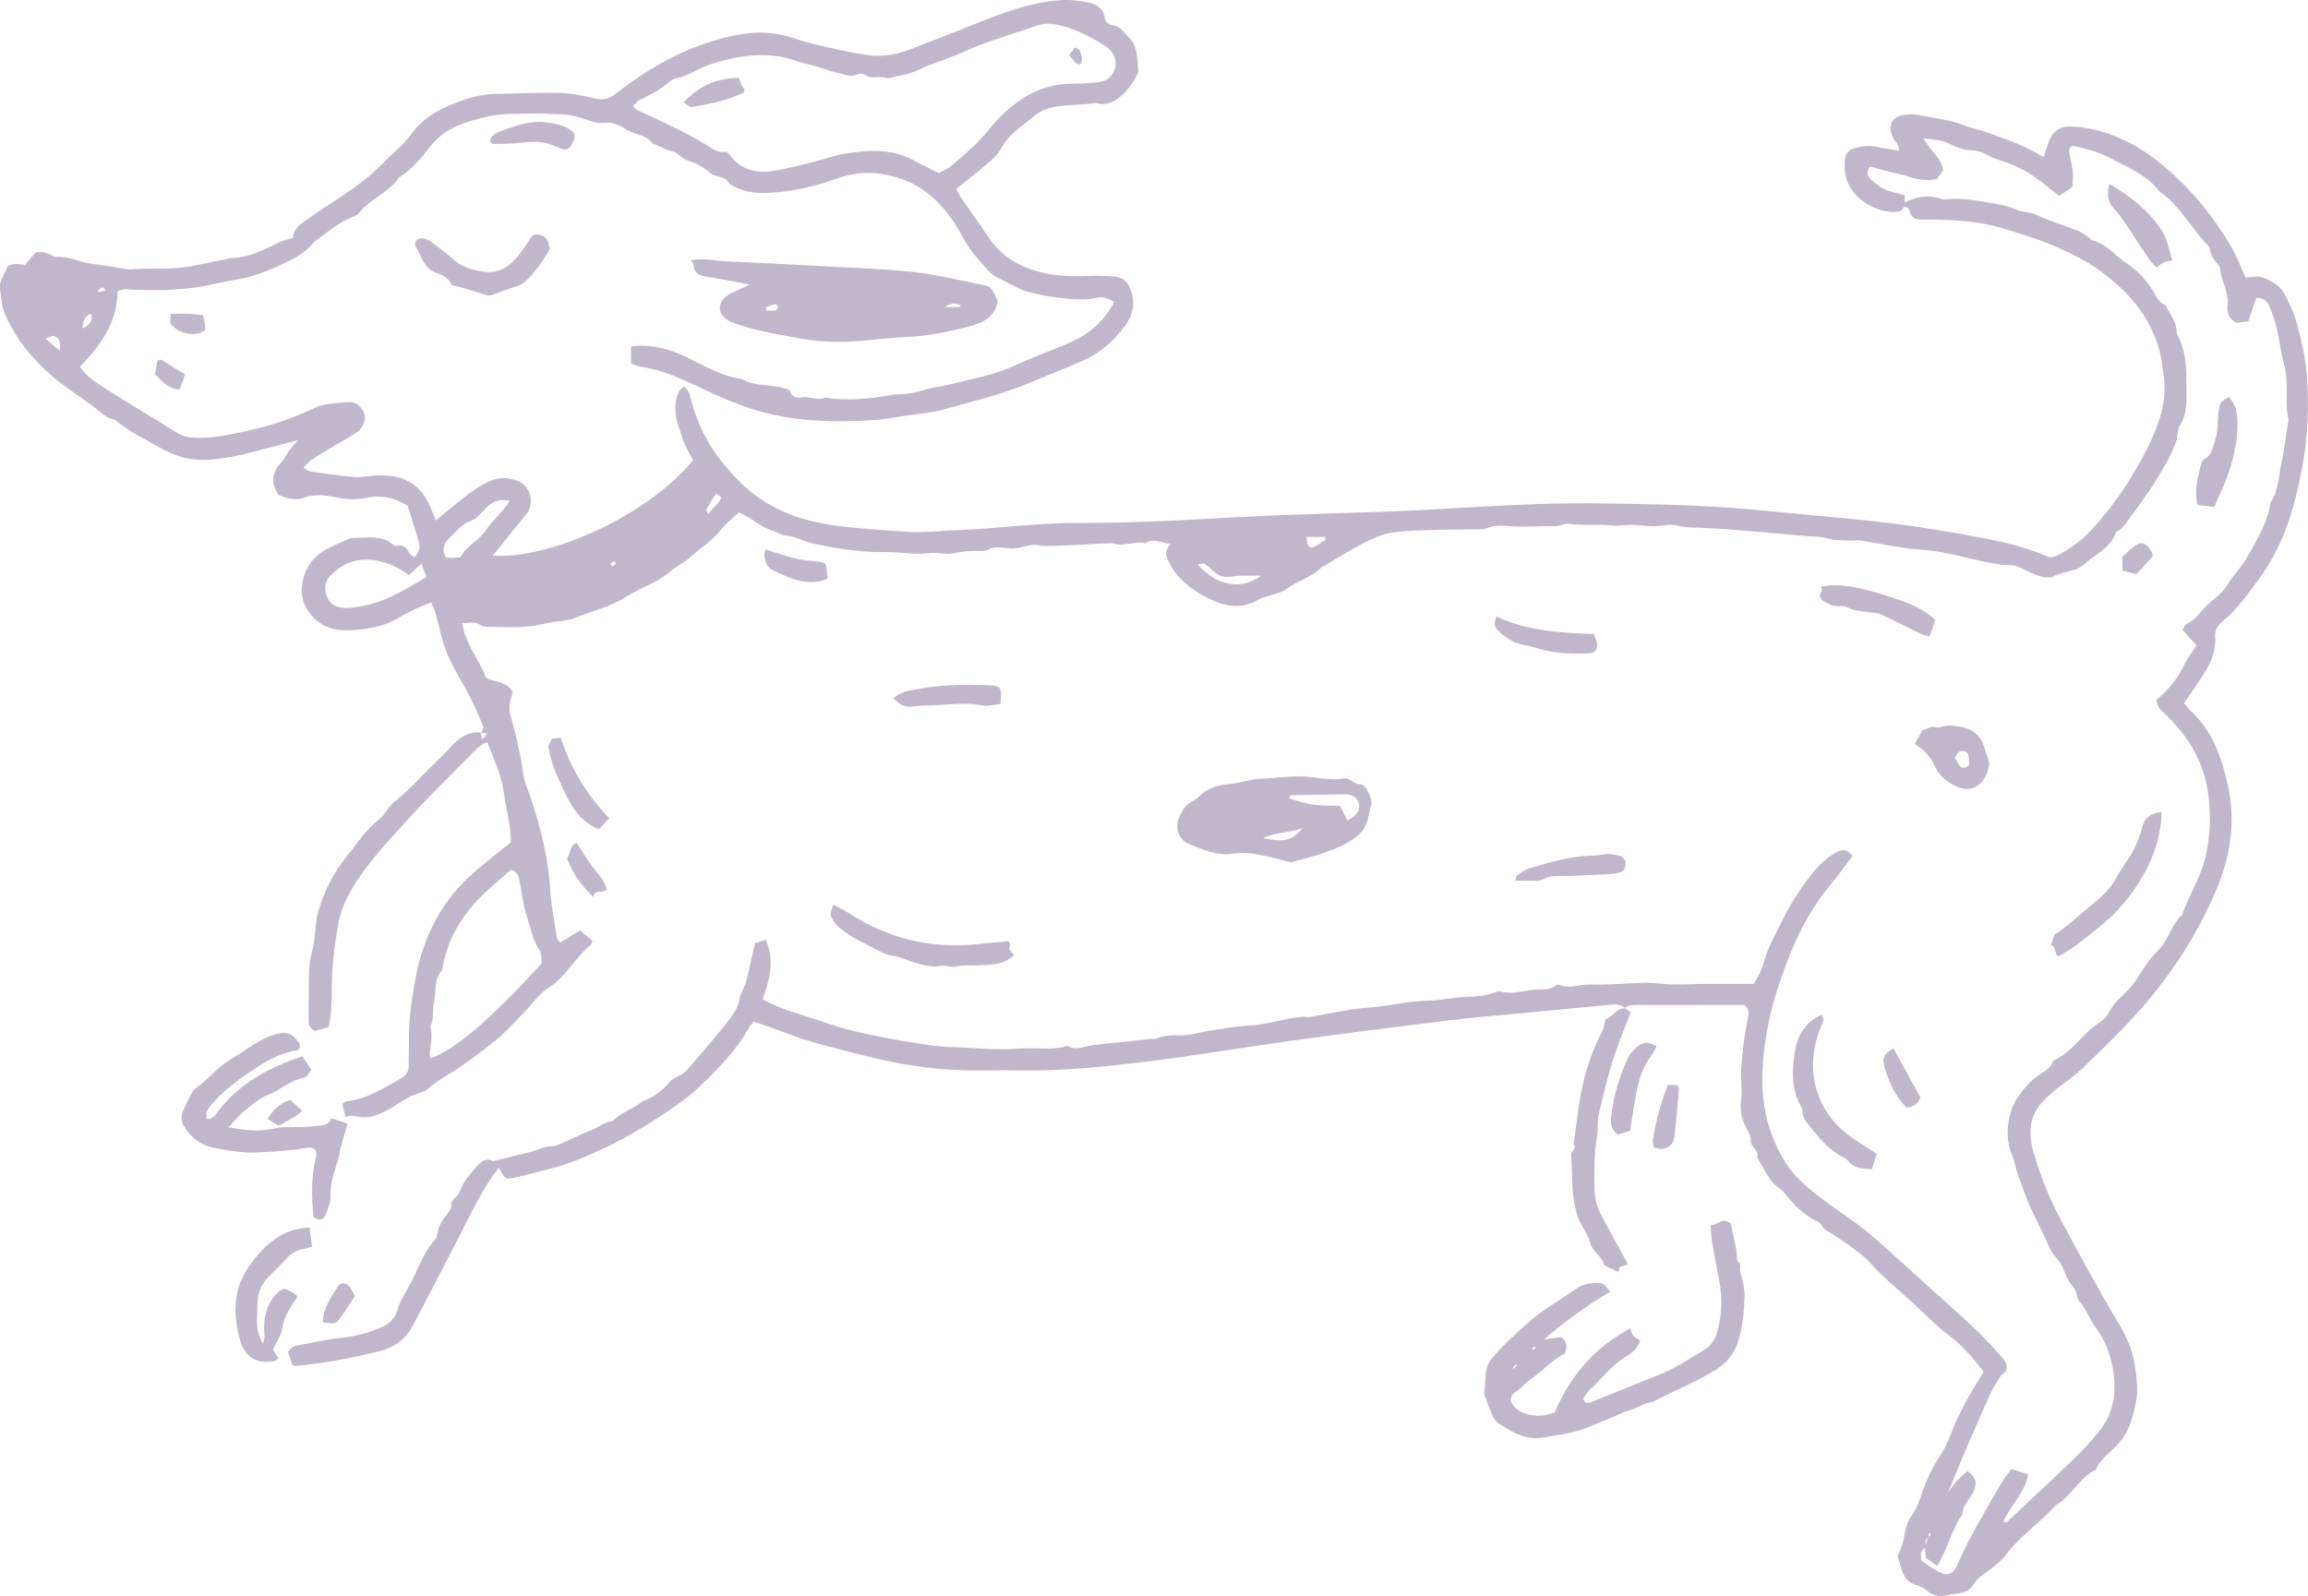
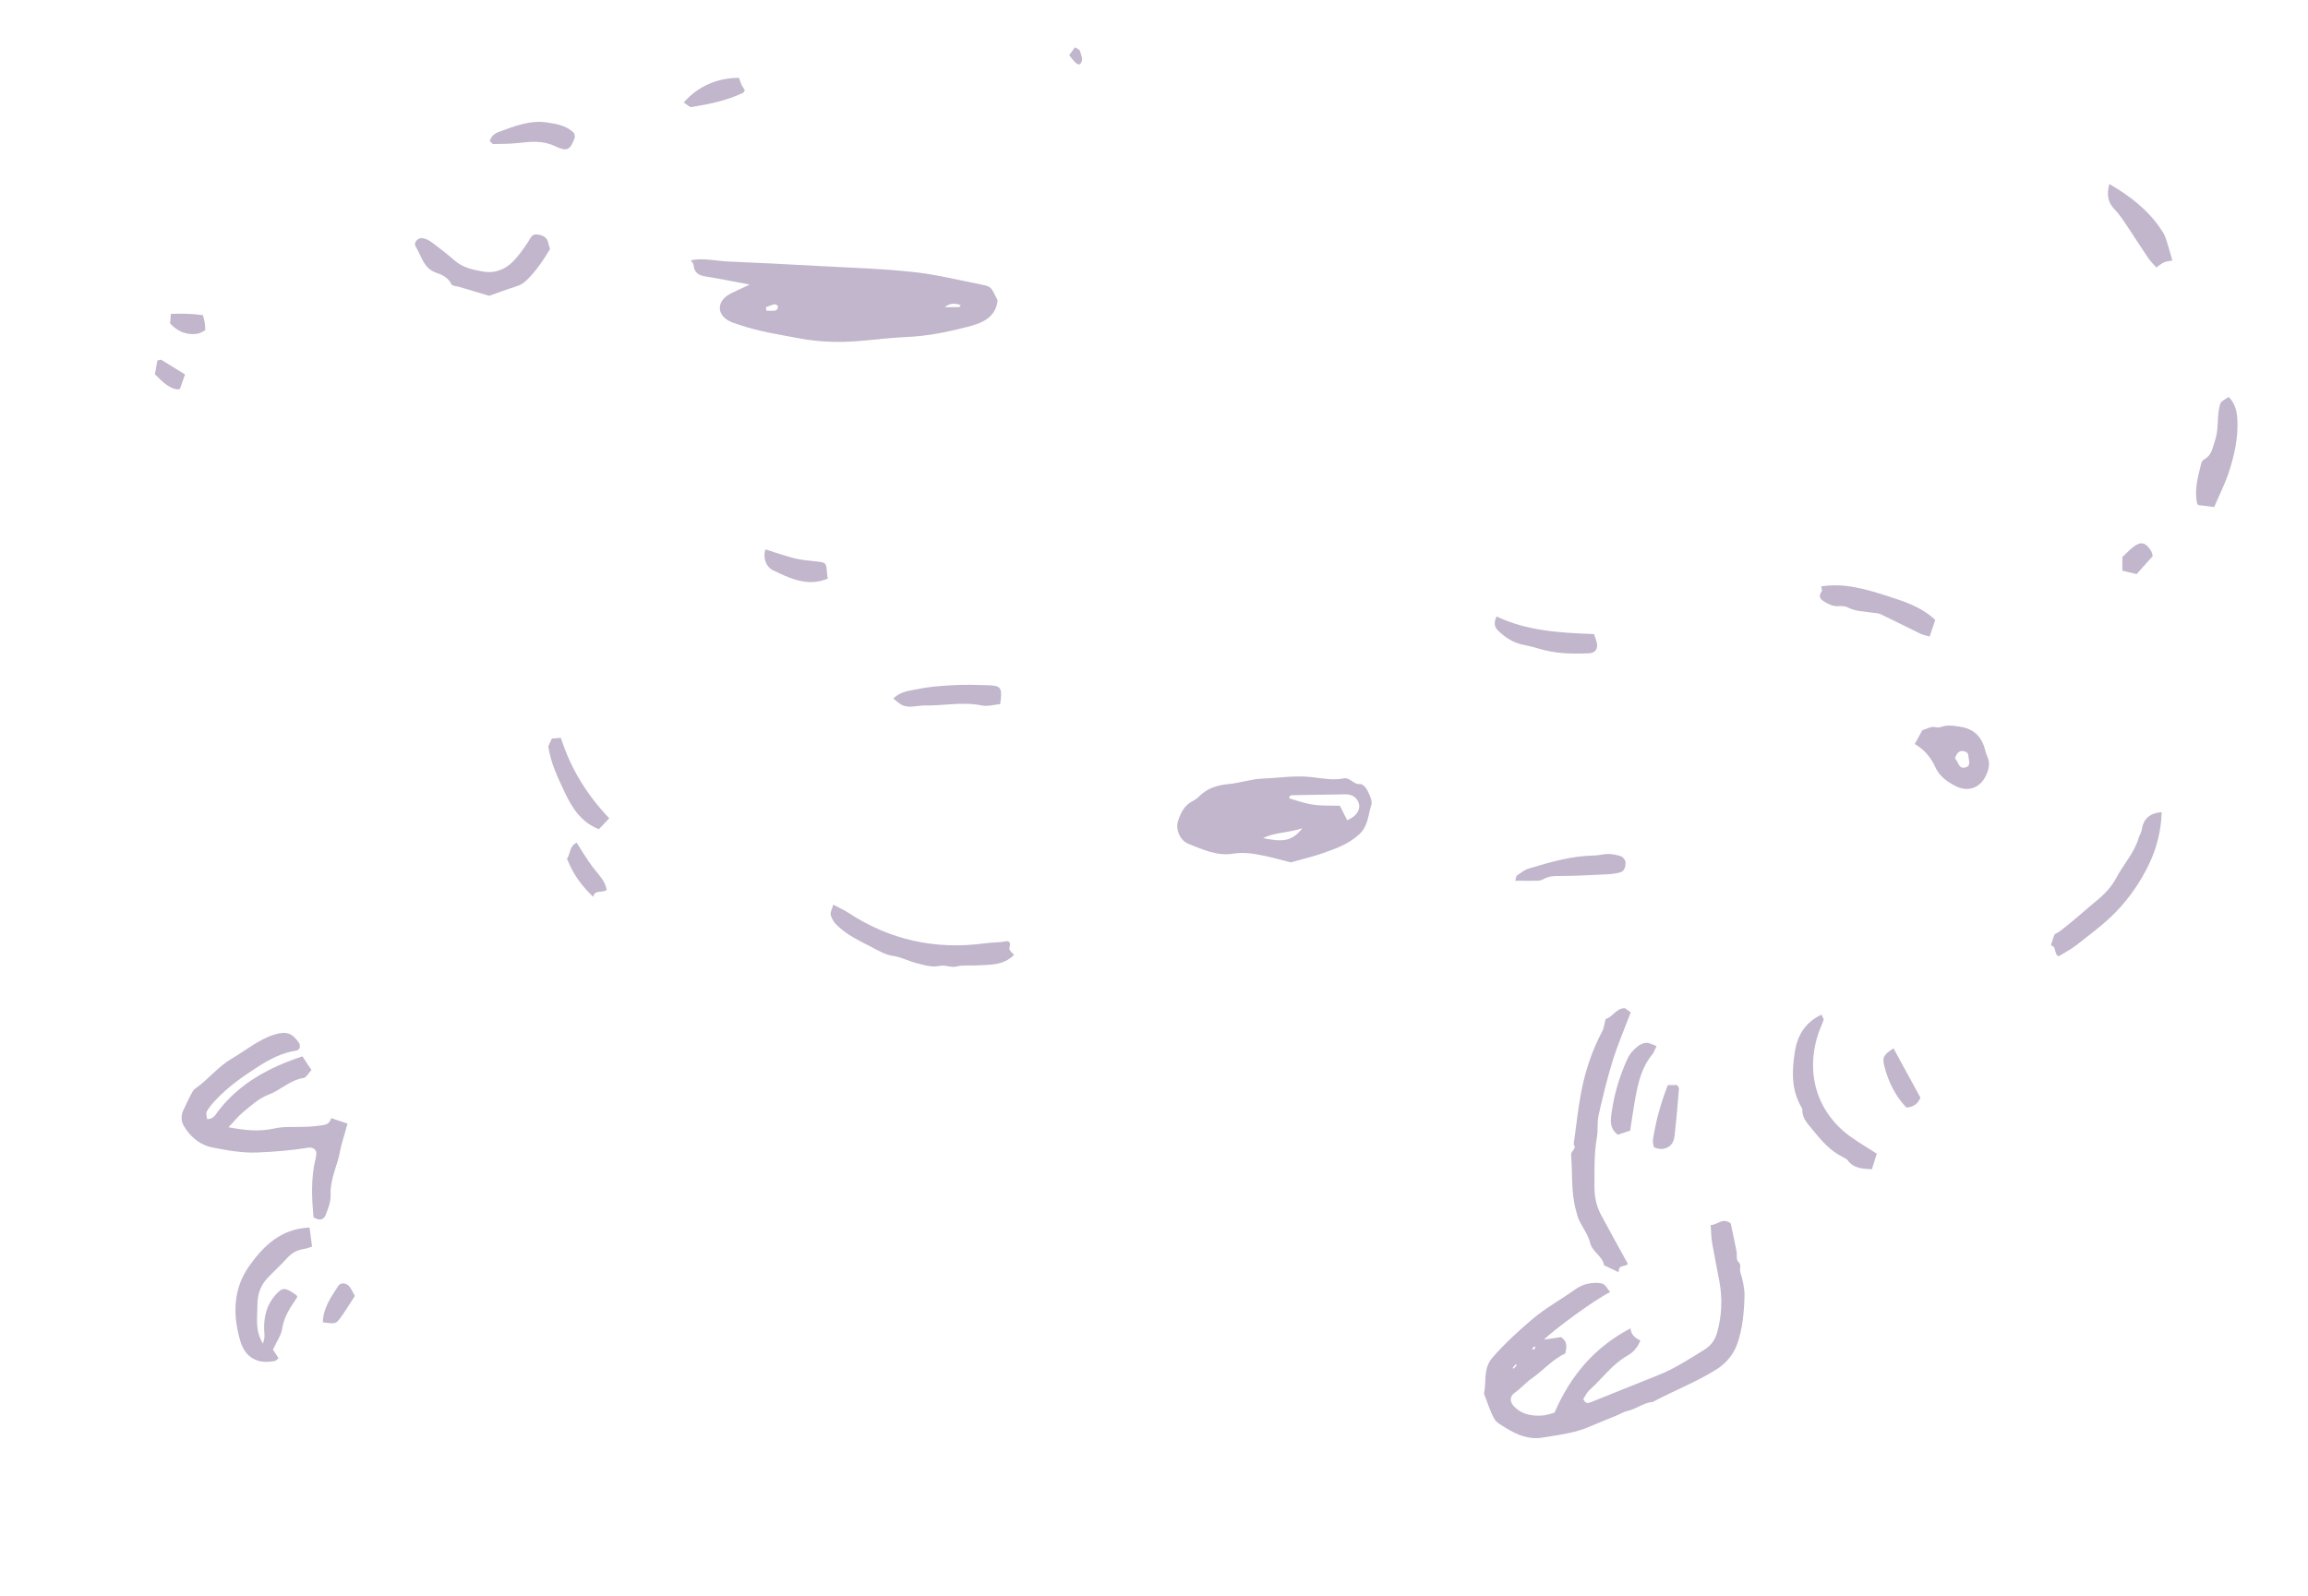
<svg xmlns="http://www.w3.org/2000/svg" width="240" height="166" viewBox="0 0 240 166" fill="none">
  <g clip-path="url(#clip0_239_1802)">
-     <path d="M49.982 76.307C50.083 76.095 50.194 75.895 50.283 75.684C50.306 75.639 50.25 75.573 50.227 75.517C49.693 74.161 49.091 72.815 48.378 71.559C47.71 70.38 47.008 69.202 46.496 67.968C45.939 66.611 45.672 65.144 45.27 63.731C45.159 63.365 44.981 63.009 44.836 62.664C43.444 63.142 42.274 63.787 41.104 64.443C39.756 65.199 38.197 65.433 36.648 65.533C35.813 65.588 35.033 65.555 34.209 65.266C33.106 64.888 32.371 64.121 31.847 63.22C31.491 62.608 31.324 61.775 31.391 61.074C31.547 59.34 32.382 57.939 33.986 57.105C34.721 56.727 35.479 56.393 36.236 56.06C36.448 55.971 36.693 55.937 36.927 55.937C38.264 55.949 39.656 55.615 40.826 56.605C40.948 56.716 41.171 56.805 41.327 56.771C41.995 56.638 42.296 57.005 42.564 57.516C42.664 57.705 42.909 57.816 43.087 57.95C43.555 57.505 43.722 56.983 43.566 56.438C43.199 55.137 42.775 53.836 42.397 52.613C40.993 51.712 39.6 51.457 38.052 51.779C37.127 51.979 36.169 51.968 35.223 51.779C34.008 51.523 32.794 51.312 31.547 51.779C30.689 52.102 29.798 51.812 28.951 51.468C28.227 50.322 28.183 49.233 29.196 48.177C29.519 47.843 29.698 47.376 29.976 46.987C30.243 46.62 30.544 46.298 30.967 45.786C29.074 46.275 27.38 46.709 25.698 47.154C24.618 47.443 23.515 47.61 22.401 47.754C20.441 47.999 18.658 47.687 16.932 46.72C15.227 45.764 13.467 44.93 11.963 43.663C10.972 43.496 10.348 42.74 9.602 42.195C7.975 41.016 6.249 39.938 4.801 38.559C3.542 37.358 2.328 36.024 1.448 34.468C0.312 32.455 0.256 32.299 -0 30.009C-0.089 29.142 0.479 28.519 0.746 27.796C0.824 27.607 1.247 27.485 1.515 27.452C1.86 27.418 2.216 27.507 2.606 27.541C2.94 27.151 3.286 26.762 3.709 26.262C4.21 26.14 4.834 26.24 5.425 26.573C5.525 26.629 5.647 26.729 5.748 26.718C7.073 26.584 8.243 27.274 9.524 27.429C10.816 27.585 12.097 27.819 13.378 28.008C13.489 28.03 13.612 28.008 13.735 28.008C15.829 27.841 17.956 28.096 20.04 27.652C21.198 27.407 22.357 27.185 23.515 26.951C23.693 26.918 23.86 26.84 24.039 26.84C25.81 26.807 27.336 26.051 28.873 25.272C29.341 25.039 29.876 24.928 30.455 24.739C30.511 23.916 31.056 23.438 31.714 22.971C33.841 21.459 36.114 20.158 38.152 18.501C39.277 17.601 40.213 16.533 41.271 15.588C41.884 15.043 42.441 14.399 42.942 13.731C43.834 12.553 45.025 11.741 46.318 11.152C48 10.396 49.748 9.773 51.642 9.762C53.792 9.74 55.931 9.606 58.081 9.662C59.373 9.695 60.676 9.951 61.946 10.251C62.815 10.463 63.428 10.229 64.074 9.718C67.137 7.305 70.49 5.359 74.211 4.236C76.873 3.424 79.658 2.98 82.454 3.947C83.735 4.392 85.083 4.692 86.409 4.992C87.734 5.292 89.071 5.581 90.43 5.748C91.867 5.926 93.282 5.659 94.618 5.148C97.392 4.092 100.143 2.969 102.906 1.89C105.245 0.989 107.629 0.222 110.147 0.022C111.138 -0.056 112.174 0.056 113.154 0.256C113.968 0.422 114.736 0.823 114.881 1.835C114.948 2.279 115.226 2.557 115.716 2.624C116.496 2.724 116.875 3.369 117.376 3.869C118.368 4.848 118.223 6.126 118.368 7.327C118.368 7.383 118.39 7.449 118.368 7.505C117.944 8.428 117.387 9.239 116.619 9.94C115.861 10.618 115.07 10.996 114.046 10.741C113.99 10.729 113.923 10.707 113.867 10.718C112.141 11.007 110.336 10.785 108.654 11.396C108.22 11.552 107.819 11.83 107.462 12.13C106.27 13.142 104.878 13.954 104.109 15.444C103.797 16.055 103.218 16.555 102.683 17.011C101.658 17.901 100.578 18.724 99.431 19.646C99.598 19.936 99.765 20.302 99.987 20.625C100.923 21.992 101.904 23.349 102.828 24.728C104.165 26.718 106.103 27.807 108.364 28.352C109.991 28.741 111.662 28.775 113.344 28.686C114.235 28.641 115.126 28.708 116.017 28.786C116.719 28.853 117.198 29.264 117.488 29.931C118.134 31.399 117.844 32.744 116.931 33.956C115.783 35.49 114.369 36.736 112.575 37.525C110.681 38.37 108.732 39.104 106.827 39.904C104.076 41.072 101.168 41.706 98.328 42.539C96.635 43.029 94.819 43.084 93.07 43.407C91.31 43.729 89.528 43.785 87.745 43.807C84.515 43.852 81.318 43.529 78.243 42.551C76.439 41.972 74.679 41.194 72.963 40.383C70.913 39.415 68.875 38.459 66.603 38.137C66.257 38.092 65.934 37.903 65.622 37.792V36.013C67.683 35.779 69.543 36.246 71.392 37.147C73.231 38.036 75.002 39.126 77.096 39.404C78.488 40.205 80.104 39.949 81.585 40.383C81.786 40.438 82.097 40.527 82.142 40.672C82.365 41.328 82.799 41.417 83.401 41.316C84.203 41.194 85.005 41.683 85.829 41.361C88.113 41.706 90.374 41.494 92.635 41.083C92.869 41.038 93.103 41.005 93.337 41.005C94.284 41.005 95.164 40.838 96.089 40.56C97.08 40.26 98.15 40.149 99.186 39.882C101.413 39.315 103.686 38.926 105.791 37.903C107.64 37.014 109.623 36.38 111.495 35.513C113.344 34.657 114.848 33.367 115.85 31.421C115.215 30.976 114.703 30.821 113.901 30.998C112.831 31.232 111.673 31.132 110.57 31.021C109.334 30.898 108.086 30.676 106.894 30.354C106.059 30.12 105.29 29.664 104.51 29.264C103.942 28.975 103.296 28.719 102.895 28.274C101.881 27.14 100.823 26.051 100.099 24.65C99.029 22.582 97.57 20.747 95.587 19.491C94.462 18.768 93.137 18.368 91.789 18.112C90.051 17.779 88.414 18.079 86.776 18.657C84.493 19.468 82.153 19.98 79.691 20.069C78.254 20.125 77.007 19.847 75.826 19.102C75.425 18.223 74.356 18.501 73.732 17.912C73.153 17.367 72.35 16.945 71.582 16.722C70.891 16.533 70.568 15.877 69.822 15.722C69.187 15.588 68.552 15.132 67.872 14.943C67.182 13.954 65.912 14.032 65.01 13.398C64.453 13.009 63.662 12.697 63.016 12.775C62.002 12.898 61.122 12.486 60.264 12.219C59.44 11.963 58.671 11.875 57.847 11.863C57.134 11.863 56.421 11.774 55.719 11.797C54.071 11.863 52.377 11.741 50.796 12.108C48.568 12.62 46.329 13.198 44.758 15.221C43.834 16.411 42.831 17.623 41.505 18.446C40.436 20.058 38.475 20.669 37.317 22.181C37.217 22.315 37.038 22.426 36.871 22.482C35.568 22.926 34.521 23.782 33.44 24.583C33.162 24.794 32.839 24.983 32.616 25.239C31.903 26.062 31.034 26.673 30.054 27.14C28.338 27.963 26.612 28.741 24.707 29.053C23.537 29.242 22.379 29.542 21.209 29.753C18.547 30.231 15.873 30.231 13.189 30.098C12.955 30.087 12.721 30.131 12.487 30.154C12.431 30.154 12.387 30.22 12.22 30.331C12.22 33.489 10.46 35.924 8.299 38.159C9.056 39.215 10.125 39.882 11.161 40.538C13.568 42.072 16.029 43.518 18.447 45.03C19.037 45.397 19.639 45.486 20.307 45.519C21.878 45.597 23.381 45.286 24.896 44.986C27.592 44.452 30.177 43.651 32.661 42.44C33.685 41.939 34.978 41.939 36.147 41.817C36.927 41.739 37.517 42.217 37.852 42.906C38.119 43.462 37.774 44.53 37.127 44.952C36.337 45.486 35.49 45.931 34.666 46.42C33.897 46.876 33.128 47.332 32.382 47.821C32.104 48.01 31.892 48.31 31.569 48.644C31.847 48.81 32.026 48.999 32.215 49.022C33.752 49.244 35.278 49.489 36.827 49.6C37.707 49.666 38.598 49.444 39.489 49.433C42.274 49.389 43.945 50.556 44.925 53.158C45.048 53.48 45.17 53.803 45.304 54.136C46.518 53.147 47.632 52.19 48.802 51.312C49.459 50.812 50.183 50.378 50.929 50.044C51.876 49.611 52.868 49.633 53.87 50.033C55.218 50.567 55.608 52.413 54.739 53.458C54.015 54.325 53.324 55.215 52.611 56.093C52.166 56.649 51.709 57.194 51.241 57.772C56.7 58.25 67.115 53.914 72.072 47.854C71.793 47.332 71.459 46.787 71.203 46.209C70.969 45.675 70.824 45.086 70.624 44.541C70.167 43.296 70.034 42.039 70.546 40.794C70.646 40.549 70.925 40.394 71.114 40.194C71.716 40.66 71.782 41.25 71.927 41.806C72.362 43.418 73.03 44.941 73.888 46.375C74.734 47.776 76.439 49.722 77.53 50.689C80.46 53.291 83.98 54.37 87.767 54.77C90.073 55.014 92.39 55.181 94.696 55.326C95.699 55.382 96.724 55.281 97.737 55.248C97.916 55.248 98.094 55.181 98.272 55.181C102.795 55.092 107.284 54.392 111.818 54.392C114.435 54.392 117.053 54.336 119.671 54.236C122.645 54.125 125.619 53.936 128.594 53.791C130.265 53.714 131.924 53.625 133.595 53.558C137.283 53.425 140.97 53.325 144.657 53.191C146.562 53.124 148.467 53.002 150.371 52.902C153.513 52.735 156.654 52.535 159.807 52.424C162.179 52.335 164.563 52.324 166.936 52.357C170.567 52.413 174.188 52.468 177.808 52.669C181.194 52.858 184.57 53.224 187.945 53.536C190.908 53.814 193.882 54.058 196.834 54.436C199.719 54.814 202.604 55.281 205.467 55.815C207.985 56.282 210.491 56.827 212.853 57.85C213.276 58.039 213.666 57.916 214.045 57.716C215.315 57.038 216.473 56.204 217.442 55.148C219.514 52.913 221.241 50.434 222.7 47.754C223.446 46.398 224.092 45.008 224.571 43.529C225.095 41.895 225.229 40.282 224.928 38.615C224.794 37.859 224.739 37.08 224.527 36.346C223.558 32.944 221.397 30.409 218.601 28.33C216.963 27.107 215.159 26.229 213.287 25.45C211.583 24.739 209.823 24.216 208.052 23.694C205.746 23.015 203.373 22.871 200.978 22.837C200.622 22.837 200.265 22.837 199.909 22.837C199.251 22.849 198.728 22.671 198.572 21.948C198.494 21.581 198.204 21.526 197.904 21.492L197.926 21.125C199.173 20.48 200.466 20.158 201.847 20.692C201.958 20.736 202.081 20.758 202.203 20.736C203.819 20.547 205.389 20.825 206.982 21.103C207.918 21.27 208.842 21.414 209.711 21.826C210.012 21.97 210.38 21.992 210.714 22.07C211.004 22.137 211.315 22.137 211.572 22.259C212.998 22.96 214.535 23.393 216.005 23.971C216.384 24.116 216.729 24.372 217.075 24.594C217.275 24.716 217.42 24.961 217.632 25.017C219.091 25.372 219.949 26.607 221.129 27.374C222.266 28.108 223.157 29.108 223.903 30.287C224.215 30.776 224.438 31.499 225.151 31.688C225.563 32.533 226.231 33.267 226.32 34.267C226.343 34.501 226.365 34.757 226.476 34.946C227.434 36.747 227.345 38.715 227.356 40.649C227.356 41.883 227.423 43.129 226.666 44.263C226.398 44.663 226.487 45.297 226.32 45.797C225.919 47.009 225.307 48.154 224.638 49.222C224.182 49.944 223.769 50.723 223.246 51.412C222.745 52.068 222.31 52.78 221.787 53.425C221.274 54.058 220.94 54.859 220.16 55.259C220.105 55.281 220.038 55.326 220.027 55.37C219.492 56.96 217.977 57.583 216.841 58.584C216.495 58.884 216.072 59.173 215.638 59.284C214.902 59.495 214.145 59.629 213.443 59.973C213.12 60.129 212.63 60.04 212.229 59.951C211.772 59.84 211.338 59.629 210.903 59.44C210.413 59.228 209.956 58.895 209.455 58.817C209.021 58.75 208.575 58.784 208.107 58.728C205.345 58.35 202.716 57.372 199.897 57.183C197.725 57.038 195.575 56.538 193.414 56.215C193.125 56.171 192.824 56.215 192.523 56.215C191.632 56.215 190.763 56.215 189.883 55.96C189.215 55.771 188.468 55.815 187.755 55.748C184.313 55.459 180.871 55.092 177.418 54.914C176.36 54.859 175.335 54.914 174.288 54.636C173.597 54.459 172.784 54.737 172.027 54.725C171.202 54.725 170.378 54.592 169.542 54.581C168.907 54.57 168.25 54.737 167.638 54.659C166.134 54.459 164.619 54.703 163.115 54.47C162.68 54.403 162.19 54.737 161.734 54.725C160.263 54.67 158.793 54.837 157.311 54.737C156.376 54.67 155.406 54.57 154.493 54.97C154.292 55.059 154.025 55.037 153.791 55.048C152.131 55.07 150.472 55.059 148.812 55.126C147.397 55.17 145.96 55.192 144.579 55.426C143.61 55.593 142.663 56.026 141.772 56.493C140.368 57.227 139.031 58.072 137.661 58.873C137.617 58.906 137.528 58.884 137.494 58.928C136.436 60.062 134.865 60.407 133.662 61.33C133.35 61.575 132.905 61.652 132.515 61.797C131.958 61.997 131.334 62.086 130.833 62.375C129.106 63.376 127.435 63.109 125.753 62.275C124.361 61.586 123.102 60.73 122.155 59.484C121.843 59.062 121.609 58.572 121.386 58.094C121.141 57.583 121.231 57.094 121.743 56.582C120.774 56.46 119.972 55.915 119.103 56.493C117.989 56.227 116.875 56.883 115.761 56.527C115.65 56.493 115.527 56.493 115.405 56.493C113.667 56.582 111.929 56.671 110.191 56.76C109.601 56.782 109.011 56.771 108.42 56.782C108.364 56.782 108.298 56.782 108.242 56.76C107.262 56.46 106.382 56.96 105.446 57.049C104.599 57.138 103.708 56.649 102.839 57.127C102.594 57.261 102.26 57.316 101.982 57.305C101.024 57.249 100.11 57.338 99.163 57.538C98.328 57.716 97.437 57.405 96.545 57.527C95.031 57.716 93.516 57.394 92.001 57.416C89.505 57.461 87.066 57.06 84.637 56.549C83.902 56.393 83.2 56.06 82.465 55.837C82.086 55.726 81.663 55.748 81.318 55.604C80.338 55.192 79.324 54.87 78.455 54.214C77.987 53.858 77.441 53.614 76.84 53.269C76.149 53.936 75.414 54.503 74.857 55.215C73.999 56.304 72.807 56.994 71.827 57.916C71.181 58.528 70.334 58.873 69.688 59.44C68.34 60.618 66.614 61.108 65.154 62.041C63.428 63.153 61.489 63.565 59.651 64.31C59.161 64.51 58.638 64.565 58.103 64.61C57.223 64.688 56.365 64.966 55.485 65.088C53.892 65.299 52.288 65.221 50.695 65.188C50.406 65.188 50.094 65.099 49.849 64.943C49.27 64.565 48.701 64.888 48.055 64.777C48.401 66.967 49.782 68.557 50.539 70.458C51.397 71.003 52.678 70.792 53.302 71.959C53.157 72.649 52.812 73.394 53.068 74.316C53.647 76.373 54.138 78.453 54.427 80.576C54.538 81.388 54.928 82.166 55.185 82.956C56.198 86.069 57.034 89.204 57.212 92.495C57.301 94.152 57.646 95.786 57.903 97.432C57.936 97.643 58.103 97.832 58.215 98.032C58.983 97.576 59.685 97.165 60.342 96.765C60.821 97.187 61.211 97.521 61.612 97.865C61.534 98.021 61.501 98.232 61.378 98.332C59.752 99.611 58.861 101.59 57.045 102.724C56.065 103.336 55.374 104.392 54.55 105.237C53.636 106.171 52.767 107.161 51.776 107.994C50.562 109.028 49.258 109.962 47.955 110.885C46.841 111.675 45.605 112.264 44.58 113.176C44.279 113.443 43.856 113.609 43.466 113.72C42.486 114.01 41.695 114.621 40.848 115.133C39.612 115.866 38.375 116.489 36.86 116.055C36.604 115.978 36.292 116.1 35.891 116.133C35.846 115.911 35.813 115.7 35.769 115.499C35.713 115.288 35.657 115.077 35.59 114.832C35.724 114.732 35.858 114.554 36.014 114.543C38.163 114.31 39.912 113.153 41.728 112.142C42.263 111.841 42.497 111.419 42.497 110.841C42.497 110.129 42.53 109.407 42.519 108.695C42.463 106.304 42.786 103.936 43.232 101.624C44.056 97.321 45.983 93.54 49.392 90.638C50.562 89.638 51.776 88.681 53.124 87.592C53.146 85.957 52.634 84.201 52.389 82.411C52.144 80.587 51.353 78.93 50.662 77.185C49.804 77.507 49.325 78.119 48.791 78.664C46.752 80.743 44.647 82.778 42.686 84.935C40.57 87.269 38.353 89.526 36.715 92.251C36.002 93.429 35.434 94.652 35.189 96.031C34.799 98.199 34.521 100.367 34.51 102.58C34.51 104.003 34.487 105.415 34.164 106.838C33.641 106.972 33.14 107.105 32.716 107.216C32.215 106.938 32.081 106.582 32.092 106.115C32.115 104.414 32.081 102.702 32.137 101.001C32.159 100.234 32.304 99.466 32.505 98.733C32.85 97.421 32.727 96.053 33.117 94.719C33.741 92.595 34.721 90.705 36.092 89.015C37.15 87.692 38.074 86.247 39.456 85.179C40.091 84.69 40.403 83.845 41.082 83.311C42.474 82.233 43.633 80.91 44.892 79.687C45.571 79.031 46.24 78.386 46.874 77.674C47.665 76.773 48.635 76.062 49.96 76.173C50.016 76.373 50.072 76.573 50.161 76.885C50.35 76.674 50.473 76.518 50.695 76.273C50.35 76.251 50.127 76.24 49.916 76.229L49.982 76.307ZM97.615 18.001C97.96 17.812 98.473 17.612 98.874 17.278C100.244 16.133 101.603 14.999 102.728 13.587C103.463 12.664 104.31 11.797 105.223 11.052C107.017 9.584 109.066 8.717 111.439 8.706C112.33 8.706 113.221 8.65 114.112 8.561C114.502 8.517 114.948 8.394 115.249 8.161C116.34 7.316 116.262 5.626 114.992 4.825C113.344 3.78 111.606 2.846 109.623 2.524C108.977 2.413 108.342 2.479 107.707 2.702C105.981 3.302 104.243 3.836 102.527 4.447C101.647 4.759 100.778 5.137 99.921 5.515C98.473 6.16 96.935 6.571 95.498 7.271C94.518 7.75 93.36 7.883 92.279 8.172C91.577 7.783 90.753 8.306 90.04 7.827C89.817 7.683 89.394 7.594 89.193 7.705C88.525 8.094 87.901 7.75 87.311 7.627C86.163 7.394 85.061 6.893 83.913 6.649C82.933 6.438 81.997 6.015 81.028 5.871C78.589 5.493 76.216 5.937 73.888 6.682C72.662 7.082 71.615 7.927 70.301 8.128C70.022 8.172 69.744 8.372 69.532 8.561C68.608 9.384 67.516 9.907 66.424 10.451C66.19 10.563 66.046 10.841 65.834 11.063C66.046 11.252 66.146 11.408 66.302 11.474C68.752 12.564 71.17 13.698 73.476 15.077C74.055 15.421 74.612 15.955 75.425 15.766C75.536 15.744 75.748 15.911 75.837 16.033C77.018 17.712 78.689 18.079 80.571 17.756C81.908 17.523 83.234 17.167 84.559 16.845C85.718 16.555 86.843 16.133 88.013 15.955C90.441 15.566 92.869 15.466 95.142 16.744C95.91 17.178 96.713 17.534 97.626 18.001H97.615ZM56.332 100.189C56.265 99.756 56.332 99.2 56.109 98.844C55.385 97.732 55.162 96.442 54.761 95.219C54.383 94.118 54.282 92.918 54.048 91.772C53.948 91.261 53.937 90.683 53.135 90.449C52.544 90.972 51.887 91.55 51.23 92.117C48.601 94.374 46.685 97.054 46.039 100.523C46.006 100.701 45.995 100.912 45.883 101.023C45.103 101.89 45.393 103.024 45.148 104.014C44.925 104.915 45.204 105.904 44.736 106.794C45.025 107.728 44.758 108.639 44.691 109.573C44.691 109.729 44.736 109.896 44.758 110.062C47.209 109.273 51.152 105.893 56.321 100.189H56.332ZM42.53 59.807C42.073 59.518 41.739 59.273 41.372 59.084C40.202 58.45 38.954 58.139 37.606 58.228C36.281 58.317 35.256 58.995 34.354 59.873C33.73 60.474 33.719 61.285 33.986 62.03C34.242 62.742 34.866 63.142 35.635 63.209C36.047 63.242 36.47 63.209 36.871 63.164C39.667 62.853 41.973 61.43 44.357 60.007C44.157 59.495 43.989 59.073 43.822 58.628C43.377 59.039 42.987 59.384 42.53 59.807ZM53.012 52.09C51.932 51.846 51.197 52.146 50.539 52.824C50.06 53.313 49.581 53.958 48.98 54.158C47.944 54.514 47.409 55.359 46.685 56.015C46.106 56.538 45.928 57.183 46.373 57.983C46.563 57.994 46.797 58.039 47.019 58.028C47.309 58.028 47.599 57.972 47.899 57.939C48.523 56.727 49.815 56.227 50.551 55.103C51.23 54.069 52.277 53.28 53.001 52.079L53.012 52.09ZM124.561 58.717C125.586 59.84 126.667 60.541 128.003 60.73C129.117 60.885 130.12 60.596 131.134 59.873C130.32 59.873 129.674 59.862 129.039 59.873C128.349 59.885 127.591 60.118 126.978 59.907C126.344 59.696 125.876 59.039 125.285 58.65C125.129 58.539 124.806 58.684 124.55 58.706L124.561 58.717ZM135.868 55.848C135.868 56.86 136.202 57.149 136.881 56.771C137.082 56.66 137.283 56.527 137.45 56.36C137.583 56.227 137.94 56.293 137.828 55.837H135.868V55.848ZM74.478 51.301C74.177 51.768 73.888 52.202 73.632 52.657C73.531 52.835 73.297 53.024 73.665 53.436C74.066 52.813 74.734 52.457 75.002 51.712C74.823 51.568 74.69 51.468 74.478 51.301ZM4.712 35.201C5.369 35.757 5.748 36.091 6.204 36.469C6.305 35.435 6.238 35.224 5.603 34.934C5.469 34.868 5.213 35.046 4.723 35.201H4.712ZM9.468 32.611C8.867 32.848 8.577 33.367 8.599 34.167C9.156 33.856 9.702 33.556 9.468 32.611ZM63.829 58.383C63.706 58.45 63.573 58.528 63.439 58.606C63.528 58.706 63.662 58.917 63.717 58.895C63.851 58.85 63.962 58.706 64.074 58.595C64.007 58.528 63.929 58.472 63.829 58.372V58.383ZM10.972 30.165C10.794 30.009 10.682 29.875 10.66 29.887C10.471 29.976 10.315 30.109 10.136 30.22C10.203 30.276 10.293 30.387 10.348 30.376C10.538 30.331 10.727 30.253 10.983 30.165H10.972Z" fill="#C1B6CC" />
-     <path d="M197.993 21.181L197.971 21.548C197.815 21.937 197.448 22.026 197.102 22.048C195.164 22.137 192.591 20.703 192 18.579C191.822 17.934 191.767 17.312 191.833 16.644C191.911 15.877 192.268 15.533 193.036 15.355C193.749 15.188 194.418 15.11 195.131 15.266C195.877 15.432 196.634 15.533 197.492 15.677C197.514 14.999 196.991 14.699 196.802 14.243C196.278 12.998 196.724 12.108 198.06 11.941C198.528 11.886 199.029 11.852 199.486 11.952C201.046 12.286 202.661 12.419 204.165 13.009C204.989 13.331 205.869 13.487 206.693 13.787C208.632 14.499 210.615 15.143 212.497 16.344C212.675 15.81 212.82 15.377 212.965 14.954C213.466 13.498 214.268 13.031 215.817 13.175C219.47 13.498 222.5 15.132 225.23 17.467C227.97 19.813 230.22 22.571 232.025 25.673C232.615 26.684 233.027 27.796 233.517 28.875C235.099 28.675 235.088 28.697 236.213 29.286C236.826 29.598 237.282 30.031 237.594 30.632C238.107 31.632 238.586 32.633 238.875 33.756C239.321 35.479 239.744 37.191 239.878 38.982C240.112 42.184 240 45.364 239.41 48.532C239.065 50.4 238.641 52.257 238.04 54.047C237.271 56.371 236.168 58.55 234.687 60.507C233.606 61.919 232.604 63.409 231.2 64.543C230.677 64.966 230.287 65.499 230.343 66.211C230.476 68.057 229.574 69.513 228.605 70.947C228.104 71.681 227.602 72.426 227.112 73.149C227.379 73.449 227.591 73.738 227.847 73.972C230.086 76.062 231.033 78.786 231.668 81.677C232.526 85.535 231.924 89.182 230.365 92.784C228.148 97.932 225.04 102.446 221.197 106.493C219.604 108.172 217.933 109.785 216.262 111.375C215.572 112.019 214.758 112.531 214.012 113.12C213.589 113.454 213.21 113.821 212.809 114.176C211.082 115.711 210.826 117.623 211.428 119.713C212.152 122.226 213.11 124.672 214.357 126.974C216.273 130.521 218.178 134.09 220.261 137.536C221.208 139.093 221.854 140.672 222.066 142.44C222.188 143.474 222.344 144.563 222.155 145.564C221.843 147.221 221.476 148.877 220.217 150.212C219.426 151.057 218.401 151.735 217.922 152.858C216.184 153.692 215.416 155.615 213.767 156.549C212.118 158.384 210.013 159.774 208.531 161.786C208.186 162.253 207.685 162.598 207.25 162.987C206.582 163.554 205.68 163.988 205.279 164.699C204.621 165.867 203.485 165.644 202.561 165.889C201.903 166.067 201.057 166.056 200.411 165.455C200.11 165.177 199.709 164.977 199.319 164.866C197.826 164.432 197.715 163.109 197.37 161.942C197.336 161.831 197.347 161.686 197.403 161.597C198.172 160.385 197.882 158.806 198.773 157.639C199.353 156.872 199.609 155.971 199.932 155.07C200.355 153.87 200.901 152.68 201.603 151.624C202.137 150.823 202.538 150 202.873 149.111C203.73 146.843 204.967 144.775 206.27 142.662C205.19 141.261 204.076 139.938 202.639 138.871C201.369 137.926 200.277 136.747 199.096 135.68C197.882 134.568 196.634 133.5 195.443 132.355C194.852 131.799 194.373 131.154 193.727 130.621C192.635 129.709 191.455 128.931 190.263 128.175C189.962 127.986 189.661 127.886 189.494 127.53C189.405 127.33 189.204 127.129 189.004 127.041C187.545 126.396 186.531 125.262 185.551 124.061C185.15 123.572 184.515 123.271 184.147 122.76C183.601 122.004 183.189 121.148 182.721 120.336C182.955 119.613 182.042 119.369 182.064 118.635C182.086 118.046 181.618 117.445 181.373 116.845C181.061 116.078 180.928 115.31 181.039 114.443C181.173 113.365 181.006 112.264 181.061 111.163C181.173 109.34 181.396 107.527 181.786 105.749C181.886 105.293 181.841 104.937 181.418 104.514C180.326 104.514 179.145 104.514 177.965 104.514C175.414 104.514 172.863 104.525 170.301 104.514C169.811 104.514 169.354 104.537 168.942 104.826L168.986 104.859C168.496 104.381 167.872 104.459 167.293 104.514C164.085 104.803 160.888 105.115 157.691 105.426C155.262 105.66 152.823 105.849 150.395 106.149C145.025 106.816 139.645 107.494 134.287 108.239C129.33 108.917 124.395 109.773 119.427 110.385C114.938 110.93 110.437 111.419 105.892 111.319C103.631 111.263 101.37 111.397 99.108 111.263C97.036 111.141 94.942 110.885 92.915 110.474C90.119 109.896 87.356 109.173 84.605 108.406C82.956 107.939 81.352 107.272 79.737 106.705C79.291 106.549 78.846 106.416 78.356 106.26C78.166 106.493 77.999 106.66 77.899 106.849C76.584 109.229 74.691 111.141 72.763 112.998C71.661 114.065 70.357 114.944 69.076 115.811C67.16 117.112 65.155 118.279 63.072 119.291C61.034 120.269 58.951 121.159 56.734 121.67C55.687 121.915 54.662 122.237 53.615 122.449C52.512 122.671 52.501 122.626 51.877 121.437C50.161 123.605 49.059 126.084 47.811 128.486C46.151 131.644 44.558 134.835 42.865 137.97C42.197 139.215 41.061 140.094 39.713 140.45C36.783 141.217 33.786 141.773 30.768 142.062C30.656 142.062 30.545 142.006 30.422 141.984C30.277 141.584 30.144 141.183 29.943 140.639C30.11 140.405 30.344 140.027 30.857 139.938C32.305 139.682 33.731 139.338 35.212 139.171C36.783 139.004 38.365 138.648 39.824 137.97C40.504 137.659 41.038 137.136 41.239 136.447C41.64 135.068 42.52 133.945 43.099 132.667C43.701 131.321 44.291 129.942 45.316 128.82C45.416 128.708 45.45 128.497 45.472 128.33C45.583 127.608 45.906 126.996 46.374 126.429C46.63 126.107 46.987 125.684 46.942 125.351C46.853 124.65 47.51 124.572 47.7 124.15C47.889 123.716 48.067 123.271 48.312 122.882C48.602 122.437 48.958 122.026 49.293 121.615C49.326 121.57 49.382 121.537 49.426 121.492C49.916 120.914 50.407 120.325 51.287 120.759C52.545 120.447 53.804 120.125 55.063 119.825C55.921 119.613 56.7 119.169 57.625 119.18C57.892 119.18 58.171 118.968 58.449 118.868C59.374 118.535 60.209 118.023 61.145 117.69C62.025 117.379 62.76 116.7 63.729 116.578C64.509 115.733 65.623 115.399 66.537 114.743C67.049 114.377 67.706 114.199 68.219 113.832C68.742 113.465 69.232 113.009 69.644 112.52C70.135 111.942 70.925 111.897 71.438 111.286C72.307 110.263 75.526 106.605 76.295 105.382C76.573 104.937 76.807 104.492 76.885 103.925C76.952 103.369 77.342 102.858 77.52 102.302C77.709 101.69 77.832 101.056 77.977 100.434C78.166 99.633 78.344 98.833 78.523 98.055C78.868 97.966 79.202 97.877 79.637 97.754C80.595 99.878 80.015 101.901 79.302 103.947C81.04 104.881 82.856 105.37 84.649 105.96C86.153 106.46 87.646 106.983 89.194 107.327C91.188 107.783 93.193 108.183 95.221 108.473C96.335 108.628 97.46 108.851 98.574 108.884C101.024 108.951 103.475 109.24 105.937 109.051C106.995 108.973 108.065 109.062 109.134 109.051C109.602 109.051 110.07 108.962 110.537 108.895C110.716 108.873 110.938 108.717 111.05 108.784C111.941 109.329 112.788 108.762 113.645 108.684C115.65 108.495 117.644 108.261 119.638 108.05C119.817 108.028 120.017 108.095 120.173 108.028C121.009 107.661 121.833 107.639 122.746 107.672C123.727 107.716 124.718 107.35 125.709 107.205C127.113 106.994 128.505 106.727 129.931 106.66C131.045 106.616 132.148 106.327 133.251 106.104C134.164 105.915 135.067 105.693 136.013 105.76C136.247 105.782 136.481 105.704 136.715 105.671C138.576 105.37 140.425 104.915 142.285 104.792C144.357 104.659 146.351 104.103 148.445 104.07C149.826 104.047 151.23 103.714 152.645 103.658C153.58 103.625 154.516 103.58 155.407 103.213C155.619 103.125 155.897 103.08 156.109 103.136C157.301 103.436 158.437 103.024 159.607 102.924C160.353 102.858 161.133 103.024 161.79 102.491C161.868 102.424 162.046 102.38 162.124 102.413C163.183 102.88 164.23 102.357 165.288 102.391C167.293 102.446 169.309 102.246 171.314 102.202C172.083 102.191 172.852 102.346 173.62 102.368C174.723 102.413 175.826 102.335 176.929 102.324C178.054 102.324 179.179 102.324 180.304 102.324C180.961 102.324 181.607 102.324 182.343 102.324C182.911 101.546 183.256 100.656 183.512 99.767C183.857 98.555 184.459 97.487 185.005 96.376C185.818 94.697 186.765 93.062 187.879 91.572C188.714 90.46 189.639 89.36 190.909 88.648C191.599 88.27 192.123 88.337 192.635 89.026C191.889 90.005 191.176 91.016 190.374 91.973C188.291 94.474 186.832 97.298 185.718 100.323C184.949 102.391 184.27 104.47 183.857 106.627C183.379 109.084 183.111 111.541 183.345 114.065C183.568 116.556 184.381 118.835 185.673 120.914C186.654 122.493 188.135 123.661 189.605 124.783C191.065 125.906 192.647 126.874 194.072 128.041C195.91 129.553 197.637 131.199 199.408 132.789C201.447 134.623 203.496 136.436 205.49 138.315C206.482 139.249 207.384 140.283 208.298 141.295C208.487 141.506 208.621 141.806 208.676 142.084C208.71 142.273 208.609 142.529 208.498 142.695C208.387 142.862 208.119 142.94 208.019 143.118C207.629 143.763 207.217 144.408 206.905 145.097C205.401 148.444 203.931 151.813 202.561 155.259C202.839 154.87 203.095 154.459 203.407 154.103C203.764 153.714 204.176 153.38 204.599 152.991C205.312 153.547 205.646 154.003 205.279 154.97C204.945 155.86 204.076 156.471 204.065 157.483C202.917 159.151 202.505 161.163 201.424 162.853C201.035 162.575 200.645 162.297 200.255 162.02C200.221 161.653 200.188 161.297 200.155 160.941C200.277 160.574 200.388 160.218 200.511 159.851C200.6 159.785 200.712 159.729 200.756 159.64C200.778 159.596 200.667 159.484 200.622 159.407C200.6 159.462 200.556 159.507 200.556 159.562C200.556 159.674 200.556 159.785 200.556 159.896C200.01 160.118 200.311 160.619 200.199 160.985C199.586 161.319 199.754 161.853 199.82 162.32C200.377 162.687 200.879 163.076 201.424 163.376C202.472 163.954 203.084 163.787 203.563 162.687C204.844 159.729 206.537 157.005 208.13 154.214C208.42 153.703 208.81 153.247 209.166 152.769C209.757 152.969 210.28 153.147 210.904 153.347C210.581 155.204 209.1 156.538 208.331 158.195C208.665 158.473 208.799 158.195 208.944 158.05C211.249 155.893 213.555 153.747 215.828 151.557C216.686 150.734 217.476 149.834 218.234 148.922C219.961 146.82 220.15 144.385 219.604 141.839C219.326 140.55 218.835 139.304 218.056 138.27C217.343 137.336 216.997 136.191 216.207 135.313C216.095 135.19 215.995 135.001 215.984 134.835C215.95 134.268 215.638 133.901 215.293 133.467C214.836 132.889 214.692 132.066 214.291 131.432C213.912 130.843 213.377 130.376 213.087 129.687C212.497 128.286 211.74 126.94 211.127 125.551C210.626 124.428 210.225 123.26 209.812 122.104C209.601 121.504 209.523 120.836 209.267 120.247C208.587 118.635 208.654 116.989 209.166 115.388C209.423 114.577 210.002 113.843 210.537 113.153C210.926 112.642 211.45 112.208 211.974 111.841C212.553 111.43 213.232 111.152 213.466 110.396C213.477 110.352 213.544 110.296 213.589 110.274C215.527 109.395 216.585 107.45 218.334 106.327C218.757 106.06 219.147 105.626 219.37 105.181C219.994 103.936 221.242 103.247 221.999 102.113C222.712 101.034 223.369 99.867 224.294 98.977C225.486 97.843 225.786 96.175 226.945 95.064C227.68 92.951 228.961 91.039 229.418 88.826C229.83 86.814 229.908 84.779 229.641 82.7C229.195 79.22 227.524 76.496 225.029 74.161C224.862 74.005 224.661 73.838 224.55 73.649C224.394 73.405 224.316 73.116 224.205 72.849C225.374 71.793 226.41 70.692 227.068 69.269C227.402 68.535 227.925 67.879 228.404 67.112C227.948 66.6 227.513 66.122 226.967 65.522C227.079 65.355 227.201 64.954 227.457 64.832C228.193 64.499 228.638 63.887 229.128 63.331C229.93 62.419 231.033 61.841 231.668 60.752C232.259 59.751 233.139 58.917 233.696 57.905C234.631 56.227 235.689 54.581 236.046 52.635C236.068 52.513 236.046 52.368 236.102 52.279C236.982 50.934 236.959 49.344 237.294 47.854C237.594 46.487 237.717 45.075 237.973 43.696C237.539 41.795 238.051 39.816 237.516 37.903C237.171 36.669 237.037 35.379 236.737 34.123C236.547 33.333 236.291 32.544 235.957 31.799C235.745 31.321 235.322 30.943 234.609 30.976C234.342 31.777 234.063 32.611 233.807 33.411C233.361 33.467 232.983 33.511 232.559 33.567C231.802 33.2 231.534 32.511 231.624 31.699C231.768 30.354 230.966 29.208 230.855 27.919C230.833 27.618 230.465 27.352 230.276 27.062C230.12 26.818 229.975 26.562 229.875 26.306C229.786 26.095 229.83 25.773 229.696 25.639C227.925 23.838 226.756 21.503 224.661 19.98C224.617 19.947 224.561 19.913 224.517 19.869C223.169 18.112 221.164 17.378 219.292 16.378C218.056 15.71 216.764 15.455 215.494 15.143C214.981 15.488 215.204 15.933 215.26 16.311C215.327 16.834 215.516 17.345 215.56 17.879C215.605 18.39 215.516 18.913 215.494 19.446C215.081 19.724 214.658 20.013 214.157 20.358C213.767 20.069 213.321 19.769 212.92 19.424C211.45 18.201 209.857 17.223 208.008 16.678C207.607 16.555 207.206 16.422 206.849 16.222C206.226 15.877 205.646 15.61 204.867 15.621C204.154 15.621 203.385 15.299 202.717 14.954C201.881 14.532 201.035 14.521 200.032 14.387C200.689 15.688 201.915 16.444 202.059 17.712C201.825 18.034 201.625 18.301 201.38 18.646C200.322 18.813 199.241 18.69 198.161 18.279C197.67 18.101 197.136 18.034 196.634 17.912C195.899 17.723 195.175 17.523 194.451 17.323C194.095 17.79 194.106 18.245 194.507 18.612C195.12 19.168 195.766 19.713 196.612 19.913C197.069 20.024 197.526 20.169 198.071 20.314V21.148L197.993 21.181Z" fill="#C1B6CC" />
    <path d="M77.91 29.587C76.172 29.264 74.779 28.975 73.376 28.753C72.618 28.642 72.173 28.33 72.117 27.53C72.117 27.385 71.95 27.263 71.816 27.074C73.142 26.796 74.412 27.14 75.693 27.196C78.834 27.329 81.987 27.485 85.128 27.663C88.392 27.841 91.667 27.93 94.92 28.286C97.337 28.541 99.71 29.131 102.105 29.609C103.074 29.798 103.063 29.853 103.742 31.243C103.53 33.089 102.027 33.623 100.623 33.989C98.562 34.523 96.457 34.957 94.307 35.046C92.647 35.112 90.999 35.335 89.339 35.468C87.256 35.635 85.195 35.579 83.123 35.19C81.018 34.79 78.901 34.479 76.874 33.778C76.484 33.645 76.072 33.534 75.726 33.334C74.601 32.666 74.557 31.499 75.626 30.743C75.96 30.509 76.35 30.354 76.718 30.176C77.03 30.02 77.342 29.887 77.932 29.609L77.91 29.587ZM79.647 31.955C79.659 32.077 79.67 32.199 79.692 32.311C80.015 32.311 80.349 32.344 80.672 32.288C80.772 32.266 80.906 32.022 80.906 31.888C80.906 31.799 80.661 31.621 80.561 31.643C80.249 31.699 79.959 31.844 79.647 31.944V31.955ZM98.239 31.944C98.93 31.944 99.331 31.944 99.721 31.944C99.788 31.944 99.843 31.821 99.899 31.744C99.297 31.477 98.74 31.543 98.228 31.944H98.239Z" fill="#C1B6CC" />
    <path d="M160.52 139.327C161.144 139.238 161.779 139.138 162.325 139.06C163.06 139.549 162.893 140.149 162.77 140.761C161.434 141.372 160.476 142.529 159.272 143.363C158.649 143.796 158.136 144.408 157.512 144.841C156.955 145.231 157.022 145.787 157.379 146.198C158.159 147.076 159.206 147.276 160.297 147.221C160.765 147.199 161.222 147.021 161.645 146.921C163.305 143.085 165.8 140.105 169.554 138.148C169.599 138.849 170.078 139.16 170.568 139.416C170.289 140.161 169.788 140.683 169.198 141.006C167.616 141.906 166.602 143.396 165.288 144.563C164.998 144.819 164.831 145.219 164.642 145.497C164.842 145.998 165.154 145.942 165.421 145.831C167.738 144.908 170.044 143.963 172.373 143.04C174.099 142.362 175.648 141.35 177.207 140.383C177.909 139.949 178.332 139.382 178.555 138.593C179.045 136.847 179.123 135.09 178.8 133.311C178.555 131.966 178.276 130.632 178.043 129.298C177.942 128.72 177.942 128.119 177.887 127.396C178.611 127.43 179.067 126.563 179.97 127.23C180.148 128.075 180.371 129.086 180.571 130.098C180.649 130.476 180.527 131.01 180.738 131.199C181.139 131.566 180.85 131.955 180.972 132.311C181.106 132.7 181.195 133.089 181.273 133.489C181.34 133.89 181.418 134.312 181.407 134.724C181.362 136.436 181.217 138.159 180.649 139.771C180.27 140.839 179.524 141.762 178.488 142.418C176.383 143.741 174.055 144.63 171.871 145.798C170.913 145.864 170.167 146.543 169.253 146.732C168.852 146.821 168.496 147.054 168.106 147.21C167.17 147.599 166.235 147.966 165.31 148.366C163.739 149.055 162.046 149.233 160.386 149.511C159.027 149.745 157.735 149.233 156.577 148.499C156.142 148.221 155.608 147.966 155.385 147.554C154.928 146.732 154.661 145.809 154.315 144.93C154.594 143.674 154.182 142.329 155.229 141.15C156.488 139.716 157.858 138.459 159.306 137.225C160.698 136.036 162.291 135.179 163.762 134.123C164.14 133.856 164.586 133.623 165.043 133.523C165.555 133.412 166.134 133.356 166.613 133.5C166.936 133.589 167.159 134.068 167.438 134.368C165.655 135.279 161.69 138.215 160.542 139.327H160.52ZM159.473 140.383C159.54 140.305 159.618 140.216 159.685 140.138C159.629 140.094 159.573 140.06 159.518 140.016C159.451 140.105 159.395 140.205 159.328 140.294C159.362 140.316 159.406 140.338 159.473 140.383ZM157.635 141.862C157.524 141.984 157.412 142.106 157.312 142.229C157.301 142.24 157.357 142.318 157.379 142.362C157.49 142.24 157.602 142.128 157.713 142.006C157.724 141.995 157.668 141.917 157.635 141.862Z" fill="#C1B6CC" />
    <path d="M134.242 89.693C133.317 89.46 132.459 89.215 131.579 89.026C130.476 88.793 129.374 88.593 128.226 88.782C126.566 89.048 125.085 88.359 123.603 87.77C122.668 87.403 122.2 86.213 122.523 85.302C122.801 84.512 123.158 83.767 123.96 83.345C124.216 83.211 124.483 83.044 124.684 82.833C125.553 81.944 126.633 81.644 127.836 81.532C128.984 81.421 130.098 81.021 131.245 80.976C132.96 80.91 134.654 80.621 136.391 80.821C137.483 80.943 138.608 81.177 139.733 80.954C140.391 80.821 140.747 81.621 141.449 81.543C141.683 81.521 142.073 81.933 142.206 82.233C142.429 82.7 142.741 83.322 142.596 83.734C142.251 84.746 142.295 85.88 141.36 86.747C140.257 87.781 138.92 88.248 137.572 88.726C136.514 89.104 135.4 89.349 134.219 89.693H134.242ZM140.09 85.324C140.402 85.135 140.624 85.046 140.792 84.89C141.226 84.512 141.482 84.023 141.271 83.467C141.037 82.867 140.535 82.589 139.867 82.611C138.096 82.644 136.325 82.655 134.542 82.7C134.353 82.7 134.041 82.655 134.074 83.033C134.91 83.267 135.734 83.578 136.581 83.689C137.505 83.823 138.452 83.767 139.332 83.8C139.611 84.368 139.834 84.812 140.101 85.324H140.09ZM135.433 86.135C133.907 86.647 132.571 86.536 131.345 87.169C133.317 87.547 134.286 87.581 135.433 86.135Z" fill="#C1B6CC" />
    <path d="M32.371 111.297C32.059 111.63 31.848 112.064 31.569 112.108C30.166 112.32 29.186 113.376 27.904 113.854C26.946 114.21 26.122 114.977 25.298 115.644C24.774 116.067 24.351 116.622 23.761 117.234C25.465 117.556 26.935 117.712 28.495 117.367C29.575 117.123 30.734 117.234 31.859 117.19C32.215 117.178 32.572 117.145 32.917 117.101C33.552 117.012 34.265 117.067 34.432 116.278C35.1 116.511 35.591 116.667 36.136 116.856C35.947 117.523 35.769 118.19 35.568 118.857C35.379 119.469 35.312 120.103 35.123 120.725C34.766 121.882 34.321 123.049 34.377 124.328C34.399 124.995 34.12 125.706 33.864 126.351C33.663 126.863 33.196 126.996 32.594 126.585C32.427 124.583 32.316 122.538 32.817 120.492C32.861 120.325 32.884 120.136 32.895 119.969C32.917 119.558 32.516 119.28 32.059 119.358C30.311 119.647 28.562 119.78 26.779 119.858C25.164 119.925 23.616 119.636 22.078 119.335C20.82 119.091 19.773 118.235 19.104 117.078C18.803 116.567 18.815 115.944 19.104 115.377C19.36 114.844 19.605 114.299 19.884 113.776C19.995 113.565 20.118 113.342 20.307 113.209C21.655 112.275 22.658 110.941 24.084 110.107C25.554 109.251 26.868 108.117 28.539 107.594C29.742 107.216 30.411 107.427 31.113 108.495C31.202 108.617 31.157 108.828 31.179 108.973C31.068 109.084 30.99 109.229 30.901 109.24C29.397 109.462 28.094 110.118 26.824 110.941C25.209 111.975 23.66 113.065 22.357 114.477C22.034 114.821 21.722 115.188 21.499 115.6C21.388 115.8 21.51 116.122 21.533 116.389C22.234 116.389 22.424 115.889 22.702 115.533C24.941 112.642 27.982 111.008 31.447 109.862C31.77 110.34 32.048 110.774 32.405 111.308L32.371 111.297Z" fill="#C1B6CC" />
    <path d="M168.93 104.826C169.175 105.004 169.42 105.17 169.576 105.282C168.897 107.072 168.217 108.65 167.705 110.285C167.125 112.153 166.669 114.054 166.234 115.966C166.067 116.711 166.19 117.512 166.056 118.268C165.755 119.98 165.811 121.693 165.8 123.416C165.8 124.45 166 125.428 166.479 126.329C167.337 127.952 168.239 129.553 169.253 131.399C169.309 131.766 168.184 131.488 168.362 132.2C168.362 132.211 168.25 132.289 168.217 132.266C167.738 132.044 167.27 131.81 166.802 131.588C166.635 130.61 165.577 130.22 165.343 129.231C165.142 128.397 164.563 127.663 164.185 126.863C164.04 126.551 163.973 126.196 163.873 125.851C163.349 123.961 163.538 122.015 163.371 120.103C163.338 119.691 164.006 119.48 163.639 119.013C163.895 117.223 164.073 115.422 164.407 113.654C164.831 111.43 165.532 109.284 166.602 107.272C166.791 106.927 166.825 106.505 166.958 105.982C167.66 105.815 168.028 104.87 168.952 104.848L168.908 104.815L168.93 104.826Z" fill="#C1B6CC" />
    <path d="M32.193 127.674C32.293 128.408 32.36 128.986 32.449 129.653C32.171 129.731 31.903 129.842 31.636 129.887C30.901 129.998 30.333 130.298 29.82 130.876C29.197 131.577 28.495 132.2 27.849 132.878C27.024 133.745 26.768 134.701 26.768 135.758C26.768 137.025 26.49 138.359 27.347 139.749C27.425 139.393 27.492 139.227 27.503 139.037C27.514 138.804 27.481 138.559 27.47 138.326C27.425 136.981 27.704 135.746 28.628 134.69C29.33 133.901 29.609 133.867 30.567 134.523C30.667 134.59 30.767 134.657 30.856 134.735C30.89 134.768 30.89 134.846 30.912 134.901C30.244 135.902 29.542 136.869 29.352 138.148C29.252 138.86 28.762 139.527 28.383 140.361C28.506 140.561 28.729 140.894 28.962 141.25C28.851 141.339 28.729 141.517 28.584 141.539C26.802 141.906 25.509 141.206 24.997 139.493C24.184 136.758 24.228 134.034 25.922 131.655C27.414 129.553 29.241 127.774 32.204 127.663L32.193 127.674Z" fill="#C1B6CC" />
    <path d="M105.458 99.3C104.344 100.423 102.94 100.323 101.614 100.401C100.913 100.445 100.211 100.334 99.498 100.512C98.896 100.667 98.306 100.312 97.615 100.467C96.869 100.634 95.978 100.334 95.187 100.134C94.396 99.922 93.683 99.522 92.837 99.411C92.057 99.3 91.299 98.844 90.575 98.466C89.317 97.821 88.024 97.21 86.999 96.198C86.721 95.92 86.476 95.531 86.387 95.153C86.32 94.864 86.532 94.519 86.654 94.085C87.233 94.397 87.712 94.608 88.147 94.886C92.513 97.765 97.281 98.811 102.461 98.099C103.051 98.021 103.653 98.021 104.243 97.954C104.533 97.921 104.856 97.743 105.012 98.088C105.09 98.255 104.912 98.544 104.967 98.733C105.023 98.922 105.235 99.066 105.446 99.3H105.458Z" fill="#C1B6CC" />
    <path d="M214.079 99.467C213.522 99.189 213.901 98.433 213.266 98.321C213.388 97.943 213.477 97.565 213.644 97.21C213.7 97.076 213.945 97.032 214.079 96.932C215.494 95.886 216.775 94.686 218.134 93.574C218.913 92.929 219.593 92.184 220.072 91.283C220.818 89.882 221.943 88.693 222.4 87.125C222.478 86.847 222.667 86.58 222.712 86.302C222.879 85.135 223.558 84.568 224.784 84.457C224.728 86.369 224.283 88.17 223.458 89.894C222.578 91.728 221.42 93.396 220.027 94.841C218.802 96.109 217.343 97.165 215.95 98.266C215.36 98.733 214.669 99.089 214.068 99.456L214.079 99.467Z" fill="#C1B6CC" />
    <path d="M195.152 120.003C194.963 120.592 194.818 121.092 194.651 121.604C193.715 121.548 192.78 121.548 192.133 120.67C192.033 120.536 191.855 120.447 191.699 120.37C190.318 119.714 189.36 118.579 188.435 117.434C187.967 116.845 187.377 116.278 187.421 115.422C187.421 115.311 187.355 115.199 187.288 115.088C186.241 113.276 186.341 111.297 186.642 109.362C186.898 107.728 187.7 106.305 189.415 105.526C189.516 105.782 189.661 105.96 189.627 106.071C189.438 106.627 189.17 107.161 189.003 107.728C187.722 111.908 189.092 115.933 192.646 118.368C193.47 118.935 194.328 119.458 195.175 119.991L195.152 120.003Z" fill="#C1B6CC" />
    <path d="M57.212 25.862C56.577 26.962 55.875 27.974 55.029 28.875C54.661 29.275 54.282 29.598 53.736 29.764C52.678 30.098 51.631 30.498 50.873 30.765C49.637 30.398 48.69 30.109 47.732 29.831C47.454 29.753 47.019 29.742 46.941 29.564C46.607 28.853 45.972 28.575 45.326 28.352C44.023 27.896 43.844 26.618 43.232 25.662C42.965 25.239 43.432 24.683 43.967 24.772C44.29 24.828 44.624 24.994 44.892 25.195C45.694 25.795 46.496 26.407 47.253 27.074C48.156 27.874 49.281 28.085 50.372 28.263C51.464 28.43 52.522 28.019 53.302 27.24C53.926 26.618 54.438 25.884 54.928 25.139C55.162 24.783 55.296 24.338 55.797 24.383C56.41 24.427 56.933 24.661 57.045 25.384C57.067 25.55 57.145 25.717 57.178 25.851L57.212 25.862Z" fill="#C1B6CC" />
    <path d="M199.107 77.374C199.386 76.874 199.631 76.418 199.898 75.94C200.344 75.817 200.845 75.506 201.224 75.617C201.681 75.751 201.959 75.528 202.316 75.484C202.772 75.417 203.262 75.495 203.73 75.562C204.945 75.717 205.825 76.329 206.27 77.496C206.415 77.885 206.482 78.308 206.649 78.675C206.983 79.398 206.805 80.054 206.482 80.71C205.891 81.944 204.655 82.4 203.385 81.766C202.472 81.31 201.658 80.721 201.224 79.742C200.778 78.764 200.11 77.963 199.107 77.374ZM203.285 78.886C203.663 79.175 203.641 80.087 204.466 79.787C204.989 79.587 204.688 78.964 204.677 78.53C204.677 78.43 204.577 78.33 204.51 78.23C203.886 77.93 203.508 78.152 203.285 78.897V78.886Z" fill="#C1B6CC" />
    <path d="M230.253 52.735C229.607 52.646 229.139 52.591 228.605 52.524C228.605 52.524 228.493 52.446 228.471 52.357C228.148 50.912 228.571 49.544 228.905 48.177C228.939 48.021 229.084 47.843 229.217 47.765C229.986 47.354 230.053 46.62 230.309 45.886C230.721 44.73 230.532 43.562 230.766 42.428C230.888 41.817 230.877 41.817 231.757 41.283C232.414 41.95 232.615 42.762 232.659 43.674C232.748 45.542 232.347 47.332 231.779 49.077C231.378 50.312 230.777 51.479 230.242 52.746L230.253 52.735Z" fill="#C1B6CC" />
    <path d="M201.245 64.465C201.012 65.144 200.844 65.622 200.655 66.2C200.332 66.1 199.987 66.044 199.686 65.9C198.305 65.233 196.946 64.532 195.564 63.876C195.308 63.754 194.996 63.765 194.707 63.72C193.838 63.576 192.947 63.598 192.122 63.164C191.833 63.009 191.432 63.031 191.075 63.042C190.574 63.053 190.184 62.853 189.761 62.609C189.226 62.308 189.081 62.008 189.438 61.486C189.504 61.386 189.404 61.174 189.382 60.985C191.743 60.607 193.971 61.252 196.155 61.953C197.926 62.52 199.775 63.087 201.245 64.477V64.465Z" fill="#C1B6CC" />
    <path d="M219.325 19.124C221.508 20.391 223.357 21.826 224.705 23.838C224.906 24.127 225.095 24.439 225.206 24.772C225.451 25.495 225.641 26.24 225.897 27.096C225.541 27.163 225.262 27.174 225.028 27.285C224.772 27.396 224.549 27.596 224.226 27.819C223.97 27.518 223.636 27.196 223.38 26.829C222.711 25.851 222.087 24.85 221.43 23.872C220.94 23.138 220.472 22.37 219.859 21.748C219.147 21.003 219.069 20.202 219.336 19.146L219.325 19.124Z" fill="#C1B6CC" />
    <path d="M103.998 73.227C103.385 73.282 102.706 73.494 102.115 73.371C100.11 72.949 98.116 73.405 96.123 73.371C95.387 73.371 94.63 73.649 93.906 73.371C93.549 73.238 93.271 72.927 92.881 72.649C93.661 71.893 94.585 71.837 95.409 71.67C96.624 71.415 97.871 71.326 99.108 71.259C100.289 71.192 101.469 71.225 102.65 71.259C104.121 71.303 104.243 71.481 104.009 73.227H103.998Z" fill="#C1B6CC" />
    <path d="M155.619 64.11C158.793 65.622 162.213 65.811 165.756 65.944C165.867 66.322 166.056 66.689 166.079 67.067C166.101 67.623 165.778 67.923 165.199 67.945C163.439 68.023 161.678 67.979 159.974 67.445C159.406 67.267 158.827 67.156 158.248 67.023C157.301 66.811 156.543 66.3 155.83 65.633C155.34 65.177 155.34 64.754 155.619 64.099V64.11Z" fill="#C1B6CC" />
    <path d="M169.498 117.59C169.019 117.745 168.585 117.89 168.217 118.012C167.437 117.39 167.448 116.7 167.56 115.9C167.816 113.91 168.373 112.019 169.197 110.196C169.453 109.618 169.832 109.195 170.289 108.828C170.545 108.617 170.902 108.461 171.225 108.45C171.537 108.45 171.86 108.65 172.261 108.795C172.082 109.151 171.993 109.44 171.815 109.662C170.79 110.896 170.4 112.375 170.111 113.887C169.888 115.044 169.732 116.222 169.509 117.601L169.498 117.59Z" fill="#C1B6CC" />
    <path d="M63.35 85.101C62.882 85.602 62.57 85.935 62.27 86.236C60.443 85.513 59.507 84.056 58.749 82.455C58.025 80.91 57.268 79.386 57.012 77.608C57.101 77.418 57.234 77.152 57.391 76.807C57.636 76.785 57.925 76.774 58.326 76.74C59.318 79.865 60.977 82.611 63.35 85.101Z" fill="#C1B6CC" />
    <path d="M157.557 91.617C157.646 91.339 157.646 91.105 157.757 91.039C158.147 90.772 158.537 90.46 158.982 90.327C161.21 89.66 163.427 89.004 165.789 88.971C166.257 88.971 166.736 88.804 167.203 88.815C167.66 88.815 168.15 88.904 168.574 89.06C168.785 89.137 169.041 89.482 169.041 89.704C169.041 90.094 168.941 90.594 168.484 90.727C167.972 90.872 167.426 90.916 166.903 90.939C165.254 91.016 163.605 91.105 161.957 91.105C161.467 91.105 161.032 91.15 160.598 91.383C160.397 91.495 160.163 91.584 159.94 91.595C159.183 91.617 158.426 91.595 157.579 91.595L157.557 91.617Z" fill="#C1B6CC" />
    <path d="M50.93 14.677C51.075 14.143 51.442 13.876 51.899 13.709C53.503 13.12 55.129 12.475 56.856 12.731C57.858 12.875 58.972 13.064 59.708 13.865C59.741 14.065 59.808 14.198 59.774 14.287C59.318 15.588 58.995 15.811 57.736 15.21C56.477 14.599 55.241 14.721 53.937 14.866C53.069 14.966 52.188 14.966 51.308 14.977C51.186 14.977 51.052 14.777 50.93 14.665V14.677Z" fill="#C1B6CC" />
    <path d="M79.602 57.138C80.616 57.45 81.619 57.816 82.644 58.072C83.379 58.25 84.159 58.317 84.916 58.395C85.874 58.495 85.93 58.528 85.996 59.573C86.008 59.74 86.041 59.918 86.075 60.173C84.682 60.774 83.323 60.563 81.975 60.029C81.429 59.818 80.917 59.551 80.382 59.306C79.658 58.973 79.313 57.994 79.591 57.138H79.602Z" fill="#C1B6CC" />
    <path d="M173.42 112.842H174.4C174.489 112.998 174.589 113.098 174.589 113.198C174.456 114.832 174.322 116.478 174.133 118.112C174.077 118.568 173.932 119.035 173.453 119.302C172.996 119.547 172.562 119.558 171.983 119.313C171.949 119.102 171.838 118.813 171.882 118.546C172.172 116.622 172.684 114.766 173.431 112.842H173.42Z" fill="#C1B6CC" />
    <path d="M196.891 109.017C197.893 110.841 198.818 112.542 199.698 114.154C199.386 114.921 198.862 115.133 198.238 115.188C197.069 113.965 196.356 112.486 195.944 110.874C195.71 109.963 195.877 109.673 196.902 109.029L196.891 109.017Z" fill="#C1B6CC" />
    <path d="M63.094 92.54C62.603 92.929 61.846 92.473 61.69 93.274C60.52 92.173 59.585 90.928 58.961 89.293C59.328 88.848 59.173 88.014 59.964 87.636C60.52 88.493 61.011 89.349 61.601 90.127C62.158 90.883 62.893 91.517 63.094 92.54Z" fill="#C1B6CC" />
    <path d="M36.894 134.79C36.404 135.535 35.958 136.291 35.446 136.992C34.922 137.714 34.889 137.692 33.574 137.525C33.596 136.047 34.421 134.901 35.167 133.745C35.423 133.334 36.036 133.4 36.359 133.834C36.56 134.101 36.693 134.423 36.905 134.79H36.894Z" fill="#C1B6CC" />
    <path d="M17.689 33.645C17.723 33.289 17.745 33.011 17.767 32.644C18.848 32.6 19.94 32.611 21.109 32.778C21.176 33.067 21.254 33.333 21.299 33.611C21.332 33.845 21.332 34.078 21.343 34.345C21.087 34.468 20.853 34.645 20.597 34.69C19.394 34.912 18.447 34.445 17.701 33.656L17.689 33.645Z" fill="#C1B6CC" />
    <path d="M220.685 57.939C221.074 57.572 221.397 57.238 221.765 56.938C222.601 56.26 223.124 56.371 223.715 57.349C223.77 57.45 223.781 57.572 223.859 57.828C223.347 58.406 222.779 59.039 222.177 59.707C221.665 59.584 221.175 59.462 220.696 59.351V57.928L220.685 57.939Z" fill="#C1B6CC" />
    <path d="M19.238 38.959C19.026 39.549 18.881 39.96 18.703 40.461C18.636 40.461 18.469 40.516 18.313 40.483C17.4 40.272 16.809 39.604 16.107 38.926C16.185 38.459 16.274 37.959 16.364 37.492C16.586 37.459 16.72 37.392 16.787 37.425C17.589 37.914 18.38 38.415 19.249 38.948L19.238 38.959Z" fill="#C1B6CC" />
-     <path d="M30.188 114.388C30.578 114.743 30.956 115.088 31.435 115.522C30.678 116.244 29.776 116.6 28.974 117.078C28.561 116.834 28.238 116.634 27.826 116.378C28.361 115.433 29.085 114.743 30.188 114.388Z" fill="#C1B6CC" />
    <path d="M71.103 10.652C72.574 8.984 74.546 8.105 76.84 8.094C76.918 8.306 76.996 8.561 77.108 8.806C77.197 9.006 77.342 9.195 77.453 9.384C77.375 9.495 77.342 9.629 77.252 9.662C75.559 10.463 73.744 10.841 71.906 11.13C71.694 11.163 71.438 10.863 71.103 10.663V10.652Z" fill="#C1B6CC" />
    <path d="M111.183 5.726C111.406 5.426 111.584 5.192 111.785 4.926C111.929 5.003 112.063 5.07 112.197 5.159C112.241 5.192 112.286 5.248 112.297 5.292C112.408 5.726 112.687 6.16 112.375 6.593C112.174 6.871 111.851 6.649 111.172 5.715L111.183 5.726Z" fill="#C1B6CC" />
  </g>
  <defs>
    <clipPath id="clip0_239_1802">
      <rect width="240" height="166" fill="white" />
    </clipPath>
  </defs>
</svg>